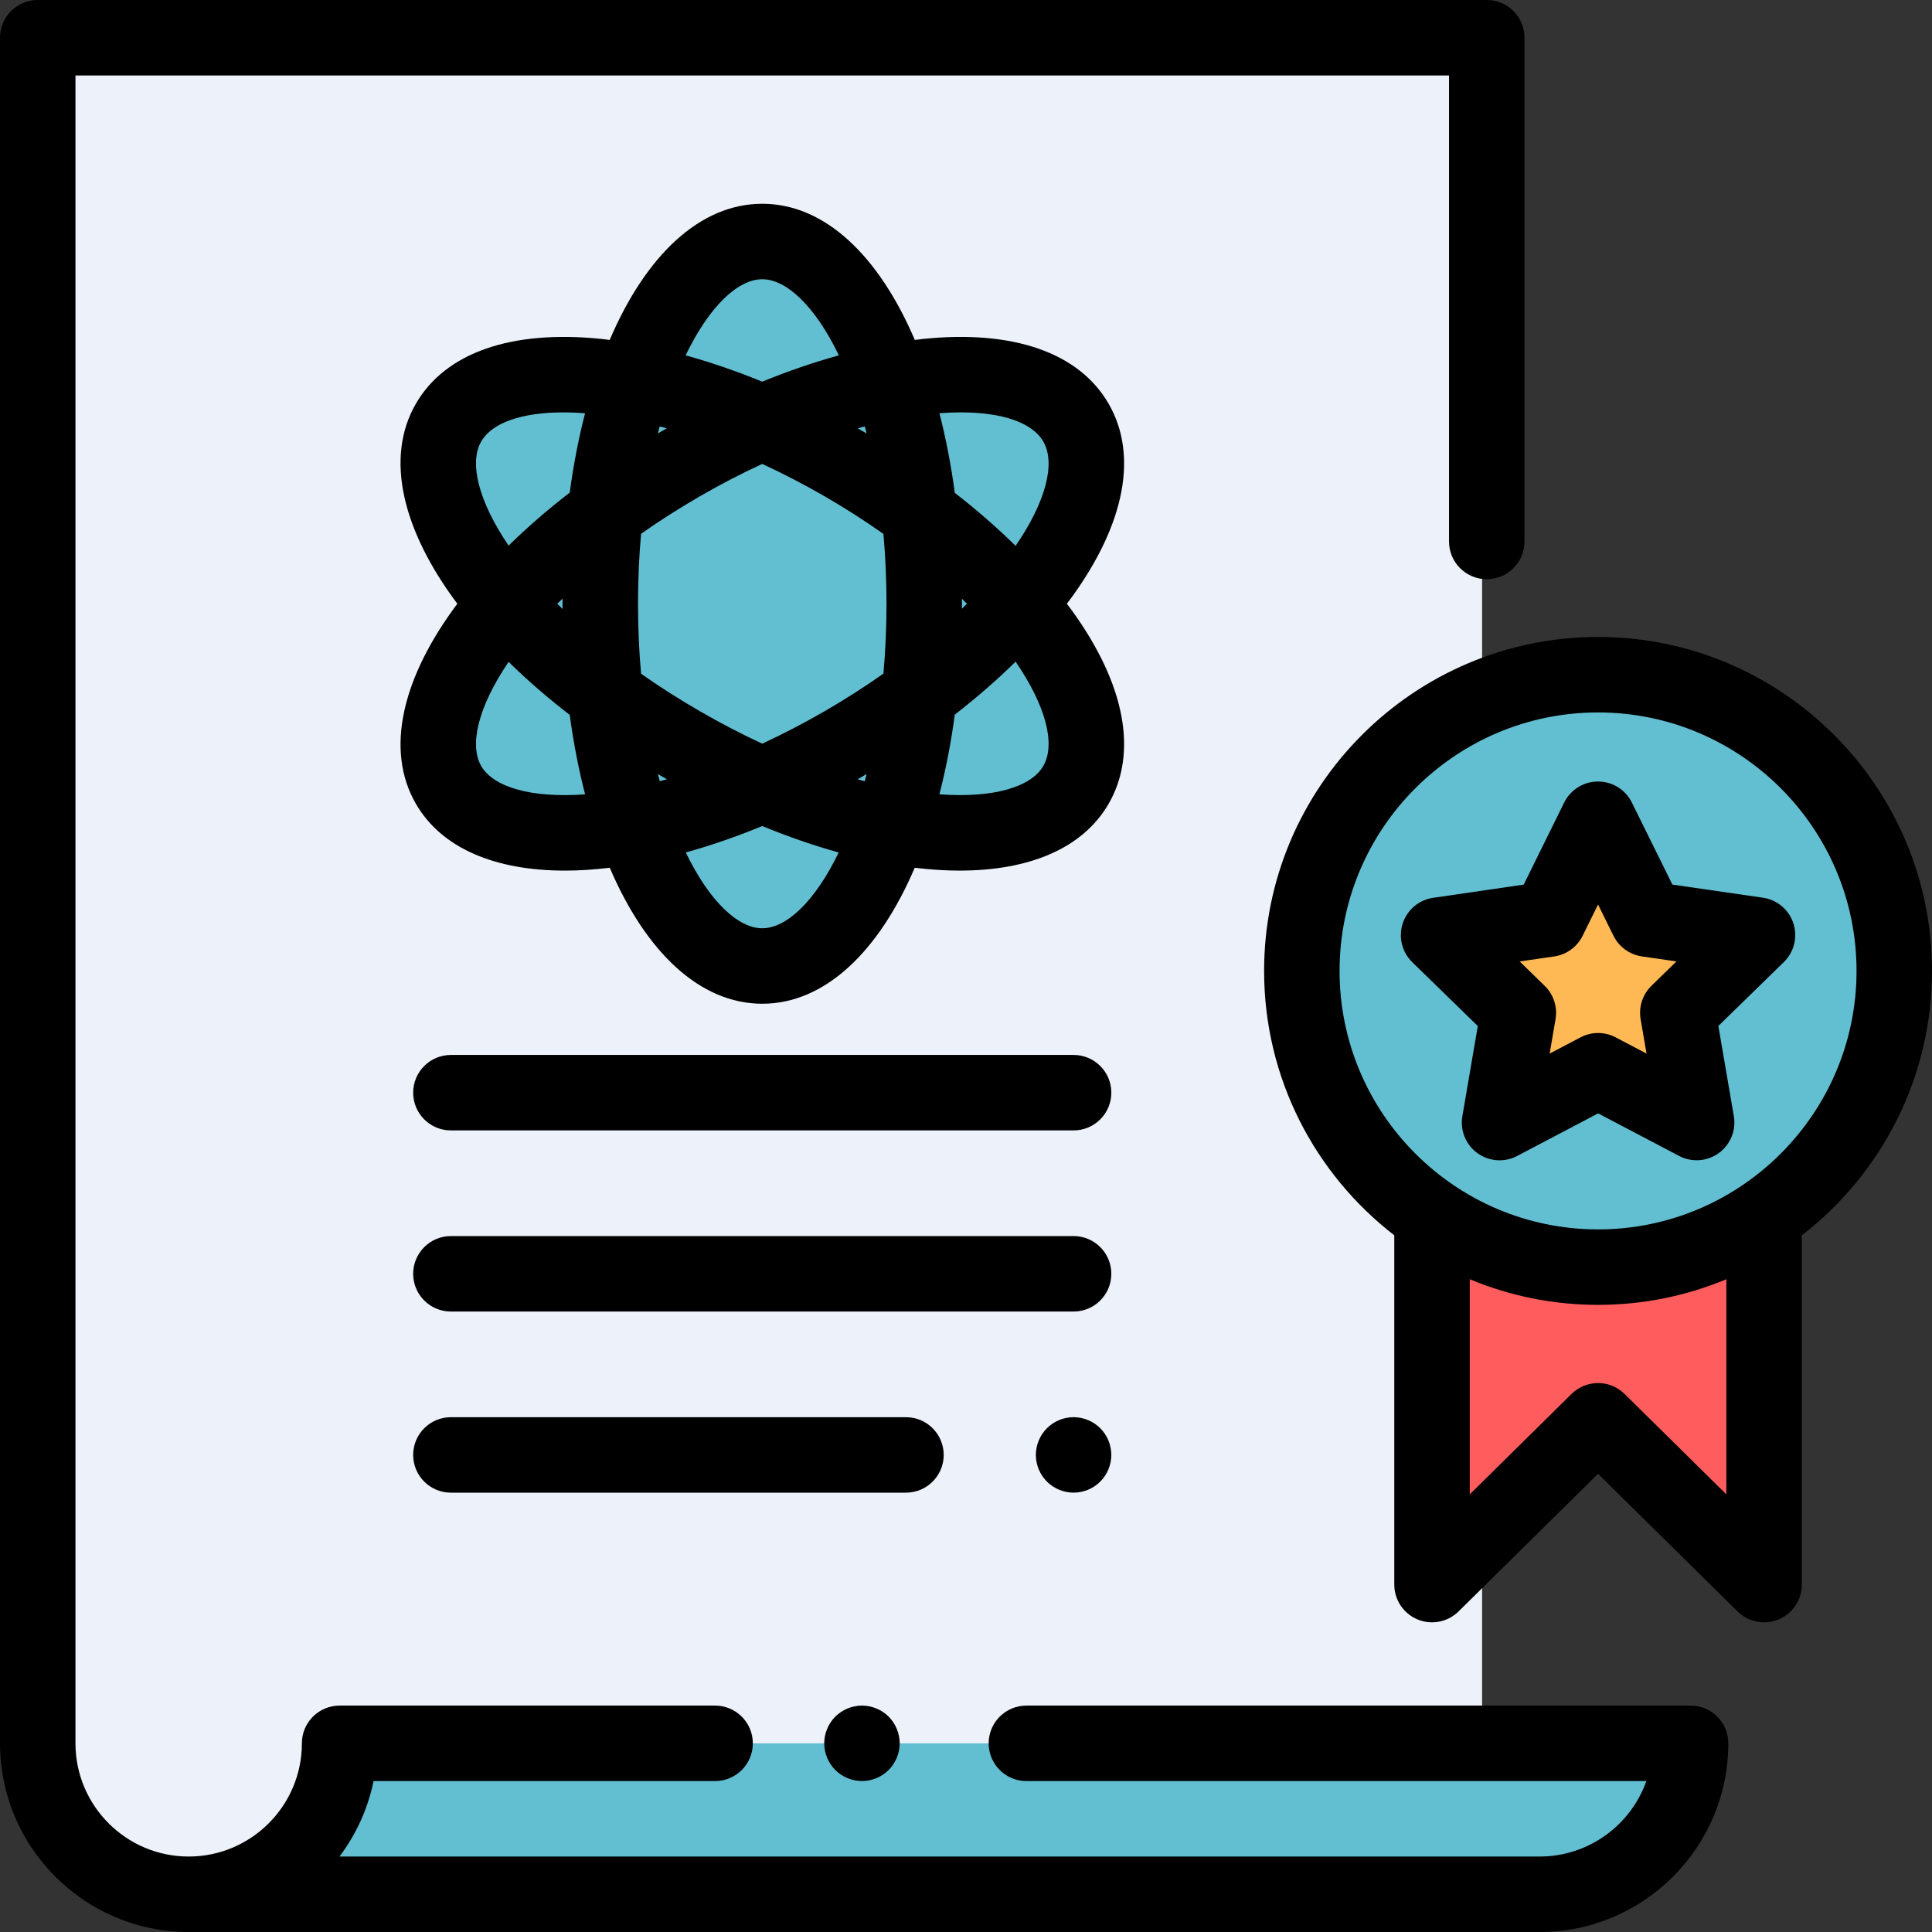
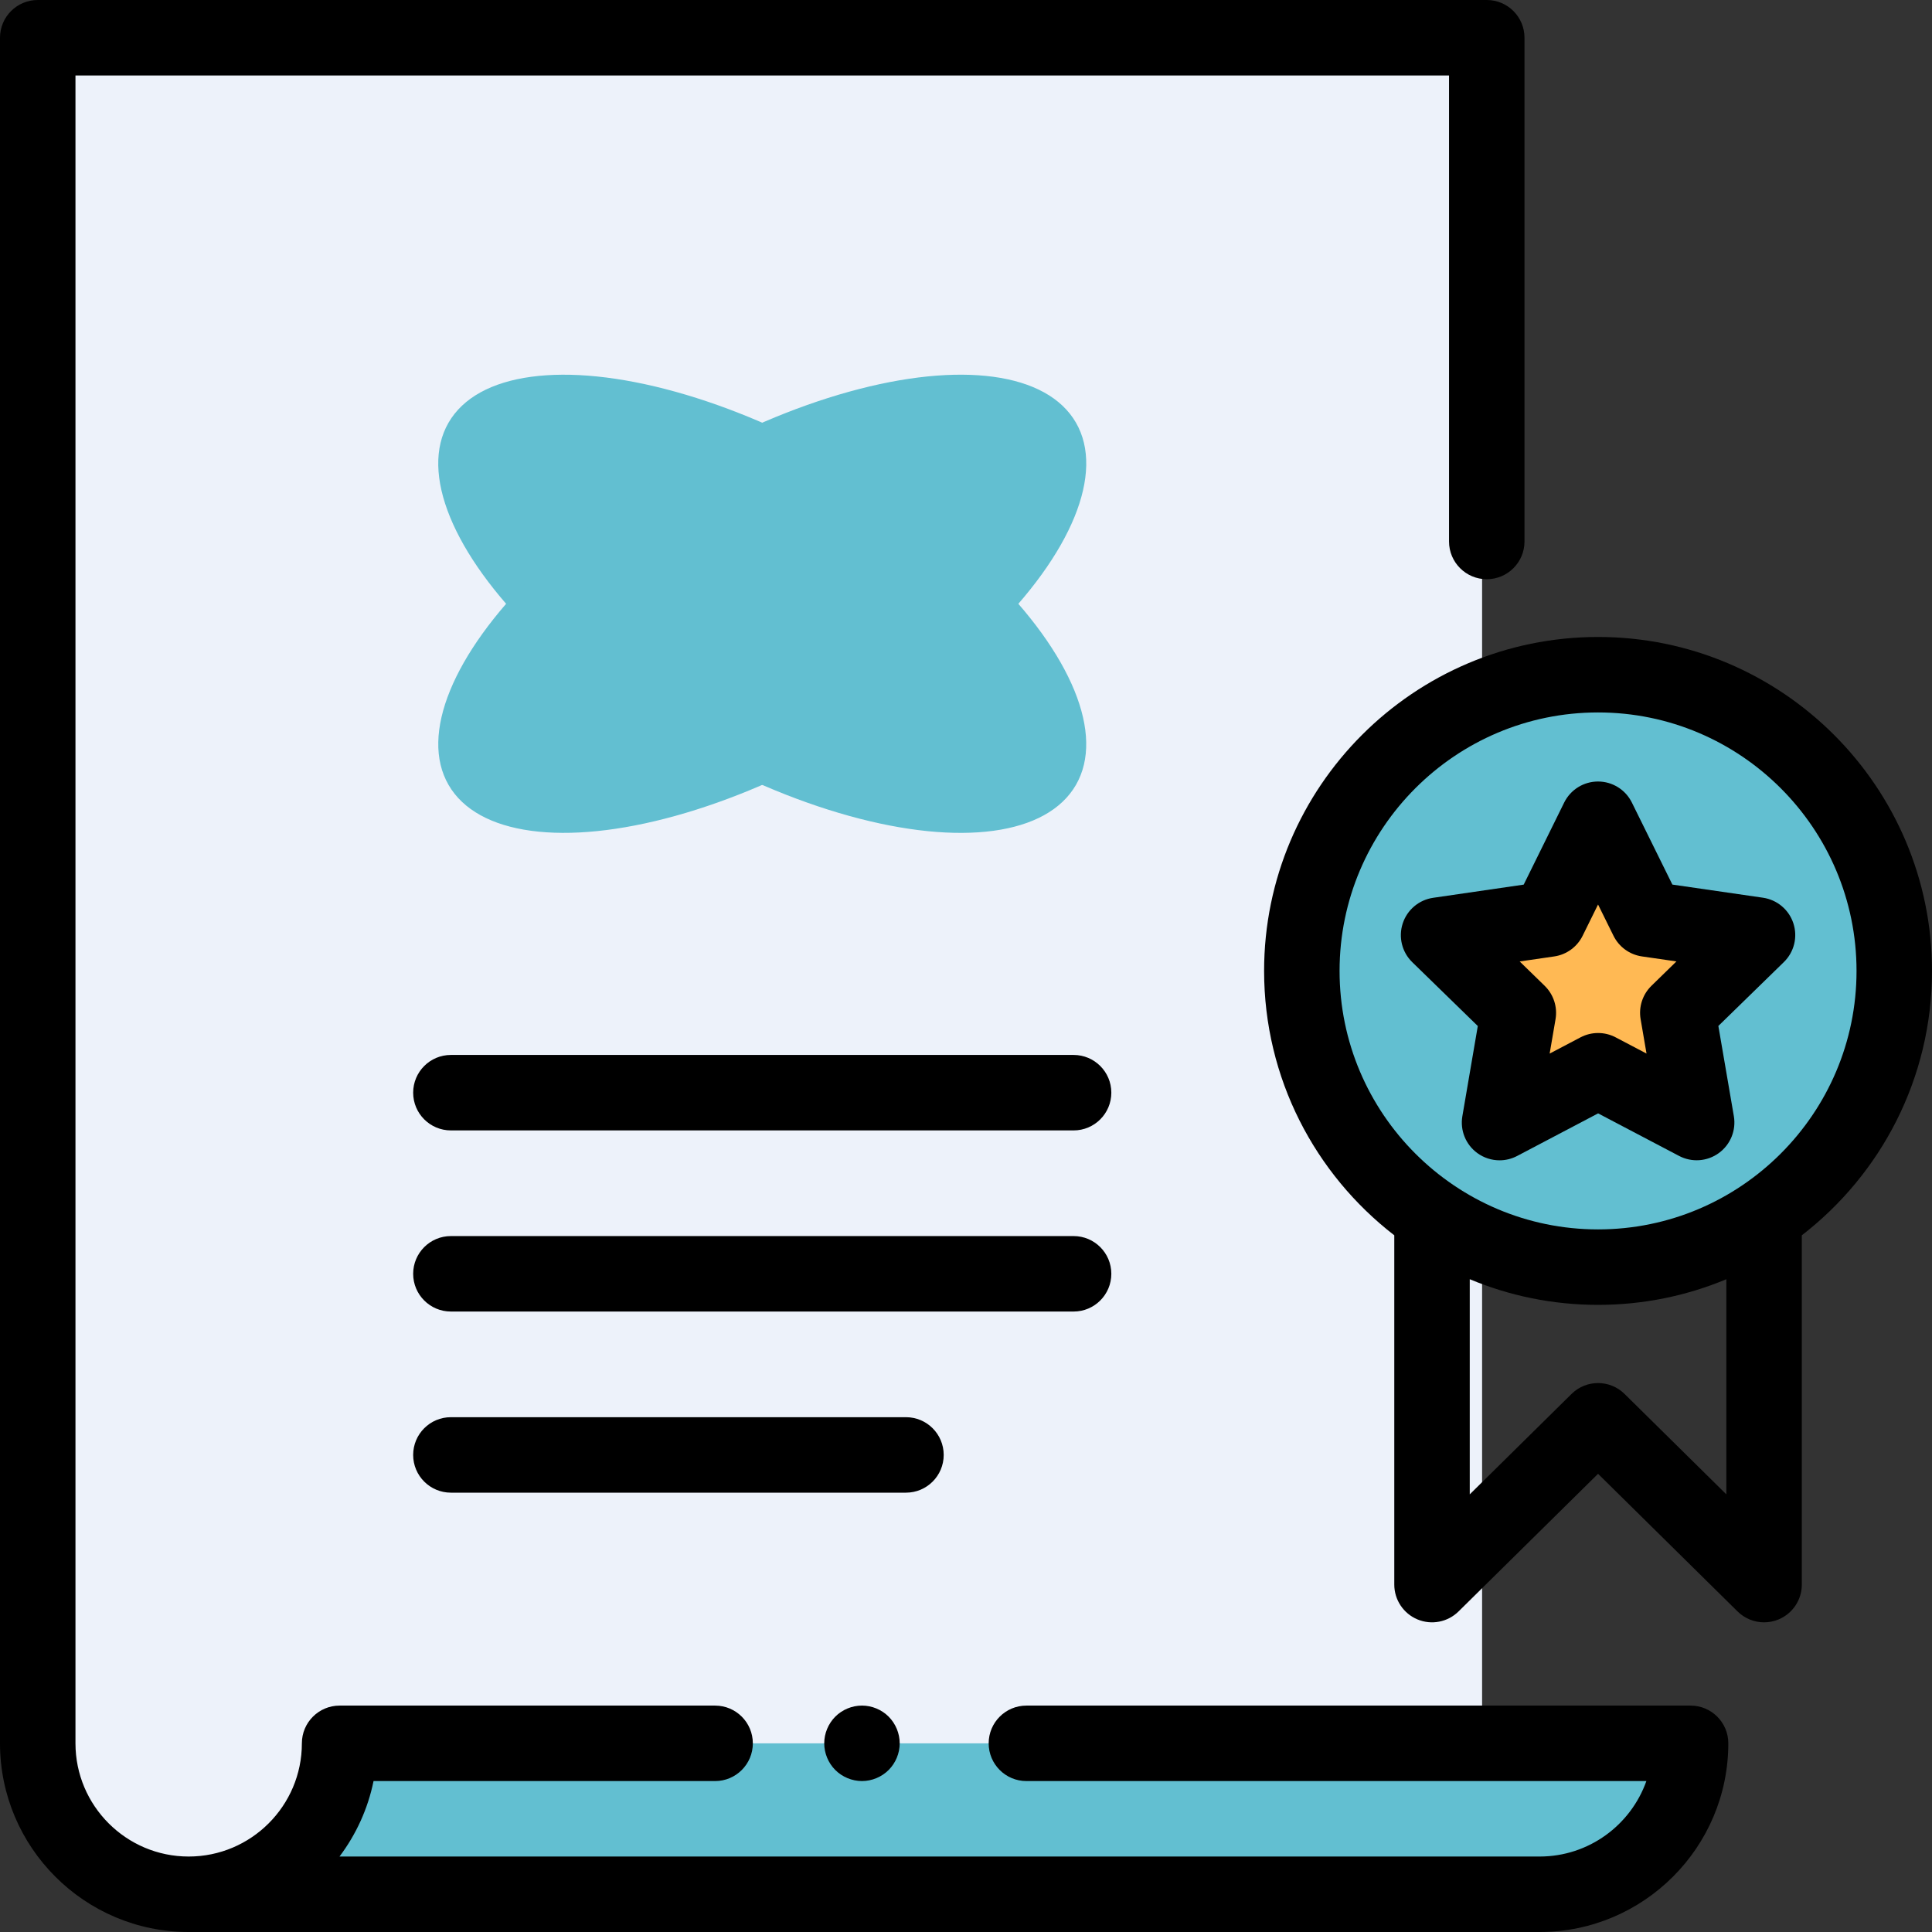
<svg xmlns="http://www.w3.org/2000/svg" version="1.1" id="Capa_1" x="0px" y="0px" viewBox="0 0 512 512" style="enable-background:new 0 0 512 512;" xml:space="preserve" width="512px" height="512px" class="">
  <rect x="0" y="0" width="512" height="512" fill="#333333" stroke="none" />
  <g>
    <path style="fill:#EDF2FA;" d="M392.772,502.012H50c-22.091,0-40-17.909-40-40V10h382.772V502.012z" data-original="#EDF2FA" class="" />
    <path style="fill:#62BFD1" d="M90.883,462c0,22.091-17.908,40-40,40H408.02l0,0c22.091,0,40-17.909,40-40H90.883z" data-original="#FFC66C" class="" data-old_color="#FFC66C" />
    <g>
-       <ellipse style="fill:#62BFD1" cx="202" cy="160" rx="42.927" ry="96" data-original="#C9F3FF" class="" data-old_color="#C9F3FF" />
      <ellipse transform="matrix(-0.866 -0.5 0.5 -0.866 296.925 399.579)" style="fill:#62BFD1" cx="201.997" cy="160.008" rx="95.998" ry="42.926" data-original="#C9F3FF" class="" data-old_color="#C9F3FF" />
      <ellipse transform="matrix(-0.866 0.5 -0.5 -0.866 456.942 197.576)" style="fill:#62BFD1" cx="202" cy="160.008" rx="95.998" ry="42.926" data-original="#C9F3FF" class="" data-old_color="#C9F3FF" />
    </g>
-     <polygon style="fill:#FF5D5D;" points="467.5,325.935 467.5,419.935 423.5,376.524 379.5,419.935 379.5,325.935 " data-original="#FF5D5D" class="" />
    <circle style="fill:#62BFD1" cx="423.5" cy="257.3" r="78.5" data-original="#7D9BFF" class="active-path" data-old_color="#7D9BFF" />
    <polygon style="fill:#FFB954;" points="423.493,217.108 436.559,243.564 465.76,247.8 444.636,268.401 449.632,297.482   423.511,283.758 397.398,297.496 402.378,268.412 381.243,247.822 410.442,243.571 " data-original="#FFB954" class="" />
    <path d="M448.021,452H272.008c-5.522,0-10,4.478-10,10s4.478,10,10,10h164.299c-4.127,11.641-15.249,20-28.286,20H89.973  c4.377-5.817,7.516-12.614,9.021-20h90.515c5.522,0,10-4.478,10-10s-4.478-10-10-10H90c-5.522,0-10,4.478-10,10  c0,16.542-13.458,30-30,30s-30-13.458-30-30V20h364.007v123.5c0,5.522,4.478,10,10,10s10-4.478,10-10V10c0-5.522-4.478-10-10-10H10  C4.478,0,0,4.478,0,10v452c0,27.57,22.43,50,50,50h358.021c27.57,0,50-22.43,50-50C458.021,456.477,453.543,452,448.021,452z" data-original="#000000" class="" />
    <path d="M221.359,454.926c-1.859,1.87-2.93,4.439-2.93,7.07c0,2.63,1.07,5.21,2.93,7.069c1.86,1.86,4.44,2.931,7.07,2.931  s5.21-1.07,7.07-2.931c1.859-1.859,2.93-4.439,2.93-7.069c0-2.631-1.07-5.2-2.93-7.07c-1.86-1.86-4.44-2.93-7.07-2.93  S223.22,453.066,221.359,454.926z" data-original="#000000" class="" />
    <path d="M284.514,279.571H119.493c-5.522,0-10,4.478-10,10s4.478,10,10,10h165.021c5.522,0,10-4.478,10-10  S290.036,279.571,284.514,279.571z" data-original="#000000" class="" />
    <path d="M284.514,327.571H119.493c-5.522,0-10,4.478-10,10s4.478,10,10,10h165.021c5.522,0,10-4.478,10-10  S290.036,327.571,284.514,327.571z" data-original="#000000" class="" />
-     <path d="M284.51,375.566c-2.63,0-5.21,1.07-7.07,2.931c-1.859,1.869-2.93,4.439-2.93,7.069c0,2.641,1.07,5.21,2.93,7.07  c1.86,1.87,4.44,2.93,7.07,2.93c2.64,0,5.21-1.06,7.07-2.93c1.859-1.85,2.93-4.43,2.93-7.07c0-2.63-1.07-5.21-2.93-7.069  C289.72,376.636,287.149,375.566,284.51,375.566z" data-original="#000000" class="" />
    <path d="M250.091,385.571c0-5.522-4.478-10-10-10H119.493c-5.522,0-10,4.478-10,10s4.478,10,10,10h120.598  C245.613,395.571,250.091,391.093,250.091,385.571z" data-original="#000000" class="" />
-     <path d="M293.802,107c-7.821-13.55-25.293-19.646-49.217-17.176c-0.71,0.073-1.433,0.173-2.15,0.261  C232.879,67.721,218.559,54,202.004,54s-30.875,13.721-40.431,36.085c-0.718-0.088-1.441-0.188-2.151-0.261  C135.509,87.35,118.027,93.45,110.205,107c-8.27,14.323-3.565,33.562,10.992,53c-14.557,19.438-19.261,38.677-10.992,53  c6.858,11.88,21.105,17.722,39.526,17.722c3.784,0,7.755-0.265,11.863-0.757C171.149,252.3,185.461,266,202.004,266  s30.854-13.7,40.41-36.035c4.107,0.491,8.078,0.757,11.862,0.757c18.417,0,32.669-5.843,39.526-17.722  c7.823-13.551,4.366-31.737-9.734-51.211c-0.432-0.597-0.894-1.193-1.344-1.789c0.45-0.596,0.912-1.192,1.344-1.789  C298.169,138.738,301.625,120.55,293.802,107z M254.669,109.284c11.011,0,18.935,2.731,21.813,7.717  c3.361,5.822,0.61,16.065-7.333,27.653c-4.9-4.815-10.291-9.523-16.117-14.04c-0.996-7.435-2.368-14.493-4.074-21.102  C250.938,109.361,252.847,109.284,254.669,109.284z M218.467,188.516c-5.625,3.247-11.124,6.088-16.463,8.564  c-5.339-2.476-10.839-5.317-16.464-8.564s-10.835-6.589-15.648-9.975c-0.525-5.862-0.814-12.046-0.814-18.54  s0.289-12.679,0.814-18.54c4.814-3.386,10.024-6.728,15.648-9.975c5.465-3.155,10.976-6.005,16.463-8.54  c5.487,2.535,10.998,5.385,16.463,8.54c5.474,3.161,10.706,6.514,15.652,10.005c0.524,5.853,0.812,12.026,0.812,18.51  s-0.289,12.657-0.812,18.51C229.172,182.002,223.941,185.355,218.467,188.516z M229.656,205.132  c-0.164,0.638-0.323,1.285-0.493,1.909c-0.627-0.166-1.268-0.351-1.903-0.529c0.402-0.229,0.804-0.444,1.207-0.676  C228.867,205.605,229.258,205.365,229.656,205.132z M176.748,206.513c-0.636,0.178-1.277,0.363-1.904,0.529  c-0.169-0.621-0.328-1.265-0.49-1.9c0.396,0.231,0.788,0.464,1.186,0.694C175.943,206.069,176.345,206.284,176.748,206.513z   M149.085,161.375c-0.469-0.458-0.947-0.918-1.4-1.375c0.454-0.457,0.932-0.917,1.4-1.375c-0.003,0.458-0.008,0.915-0.008,1.375  S149.083,160.917,149.085,161.375z M174.832,113.009c0.616,0.163,1.236,0.336,1.857,0.509c-0.382,0.218-0.767,0.426-1.148,0.646  c-0.398,0.23-0.791,0.463-1.186,0.694C174.512,114.241,174.667,113.615,174.832,113.009z M229.656,114.869  c-0.398-0.233-0.789-0.473-1.19-0.704c-0.382-0.22-0.766-0.428-1.148-0.646c0.621-0.173,1.241-0.346,1.858-0.51  C229.341,113.618,229.497,114.247,229.656,114.869z M254.923,158.69c0.446,0.436,0.892,0.872,1.327,1.31  c-0.435,0.438-0.881,0.874-1.327,1.31c0.002-0.437,0.008-0.872,0.008-1.31S254.925,159.127,254.923,158.69z M202.004,74  c6.42,0,14.024,7.139,20.306,20.17c-6.649,1.843-13.452,4.17-20.307,6.972c-6.855-2.802-13.657-5.129-20.306-6.972  C187.98,81.139,195.583,74,202.004,74z M127.525,117c2.879-4.985,10.8-7.717,21.813-7.717c1.822,0,3.731,0.078,5.713,0.229  c-1.701,6.589-3.07,13.623-4.065,21.032c-5.925,4.57-11.337,9.278-16.196,14.05C126.688,132.672,124.322,122.549,127.525,117z   M127.525,203c-3.203-5.548-0.837-15.672,7.265-27.594c4.859,4.772,10.271,9.48,16.196,14.05c0.996,7.416,2.366,14.457,4.07,21.051  C140.679,211.562,130.729,208.55,127.525,203z M202.004,246c-6.406,0-13.99-7.109-20.264-20.086  c6.561-1.822,13.344-4.157,20.263-7.002c6.92,2.846,13.703,5.182,20.264,7.003C215.993,238.891,208.41,246,202.004,246z   M276.481,203c-3.203,5.548-13.152,8.56-27.529,7.505c1.708-6.614,3.082-13.678,4.078-21.119  c5.826-4.517,11.217-9.224,16.117-14.039C277.092,186.934,279.843,197.178,276.481,203z" data-original="#000000" class="" />
    <path d="M512,257.304c0-48.799-39.701-88.5-88.5-88.5s-88.5,39.701-88.5,88.5c0,28.485,13.531,53.866,34.5,70.065v92.565  c0,4.032,2.422,7.67,6.142,9.226c3.722,1.556,8.011,0.726,10.882-2.107l36.977-36.48l36.977,36.48  c1.909,1.884,4.446,2.882,7.025,2.882c1.3,0,2.61-0.253,3.856-0.774c3.72-1.556,6.142-5.193,6.142-9.226V327.37  C498.469,311.17,512,285.79,512,257.304z M355,257.304c0-37.771,30.729-68.5,68.5-68.5s68.5,30.729,68.5,68.5  s-30.729,68.5-68.5,68.5S355,295.076,355,257.304z M457.5,396.02l-26.977-26.614c-3.895-3.842-10.152-3.842-14.047,0L389.5,396.02  v-57.012c10.474,4.375,21.959,6.796,34,6.796s23.526-2.421,34-6.796V396.02z" data-original="#000000" class="" />
    <path d="M387.541,295.808c-0.643,3.751,0.9,7.543,3.98,9.779c1.742,1.265,3.804,1.908,5.877,1.908c1.593,0,3.191-0.38,4.654-1.149  l21.462-11.29l21.466,11.278c3.371,1.771,7.453,1.475,10.531-0.764c3.079-2.238,4.62-6.03,3.976-9.782l-4.104-23.899l17.36-16.931  c2.725-2.658,3.704-6.632,2.527-10.252s-4.308-6.257-8.074-6.804l-23.999-3.48l-10.738-21.743c-1.685-3.411-5.16-5.571-8.966-5.571  c-0.001,0-0.002,0-0.003,0c-3.807,0.001-7.282,2.163-8.966,5.577l-10.726,21.747l-23.996,3.494  c-3.767,0.548-6.896,3.188-8.071,6.808c-1.175,3.621-0.193,7.595,2.533,10.251l17.369,16.922L387.541,295.808z M411.883,253.466  c3.257-0.474,6.072-2.521,7.528-5.473l4.089-8.29l4.094,8.289c1.457,2.95,4.273,4.995,7.53,5.468l9.148,1.327l-6.618,6.454  c-2.355,2.298-3.431,5.608-2.873,8.852l1.564,9.112l-8.183-4.3c-2.913-1.529-6.394-1.528-9.307,0.002l-8.183,4.305l1.561-9.112  c0.556-3.243-0.521-6.554-2.878-8.851l-6.622-6.451L411.883,253.466z" data-original="#000000" class="" />
  </g>
</svg>